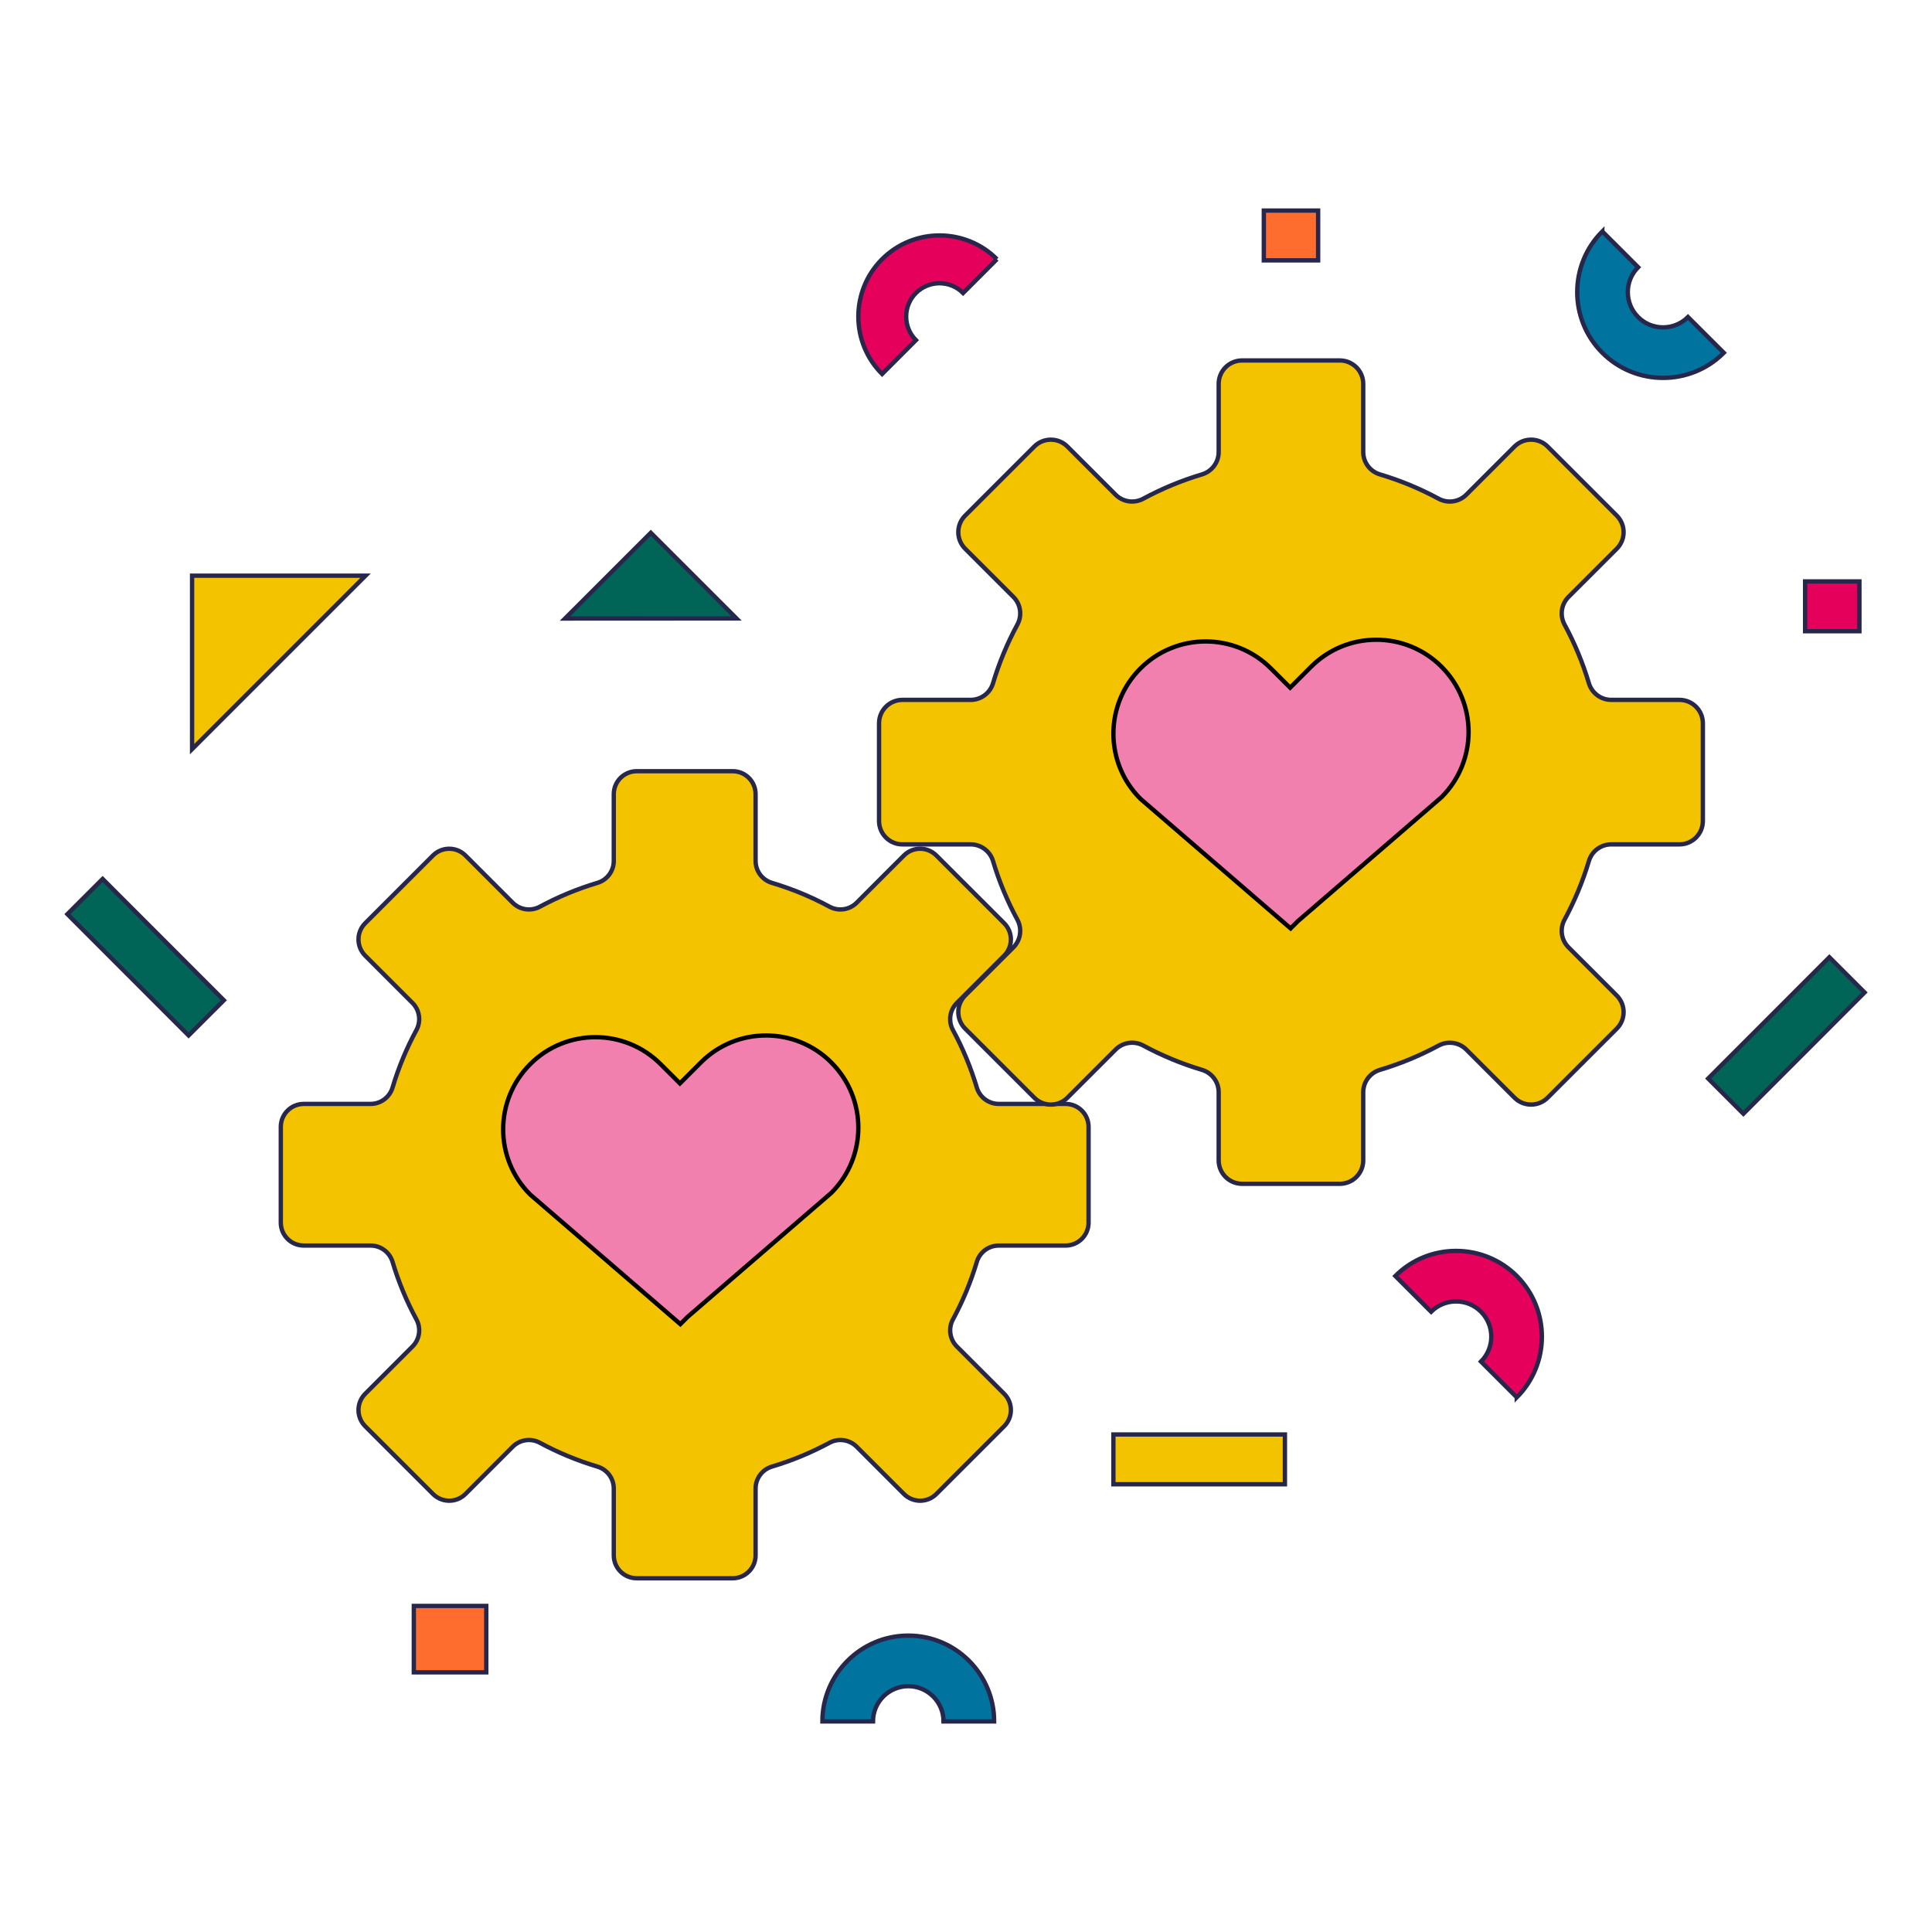
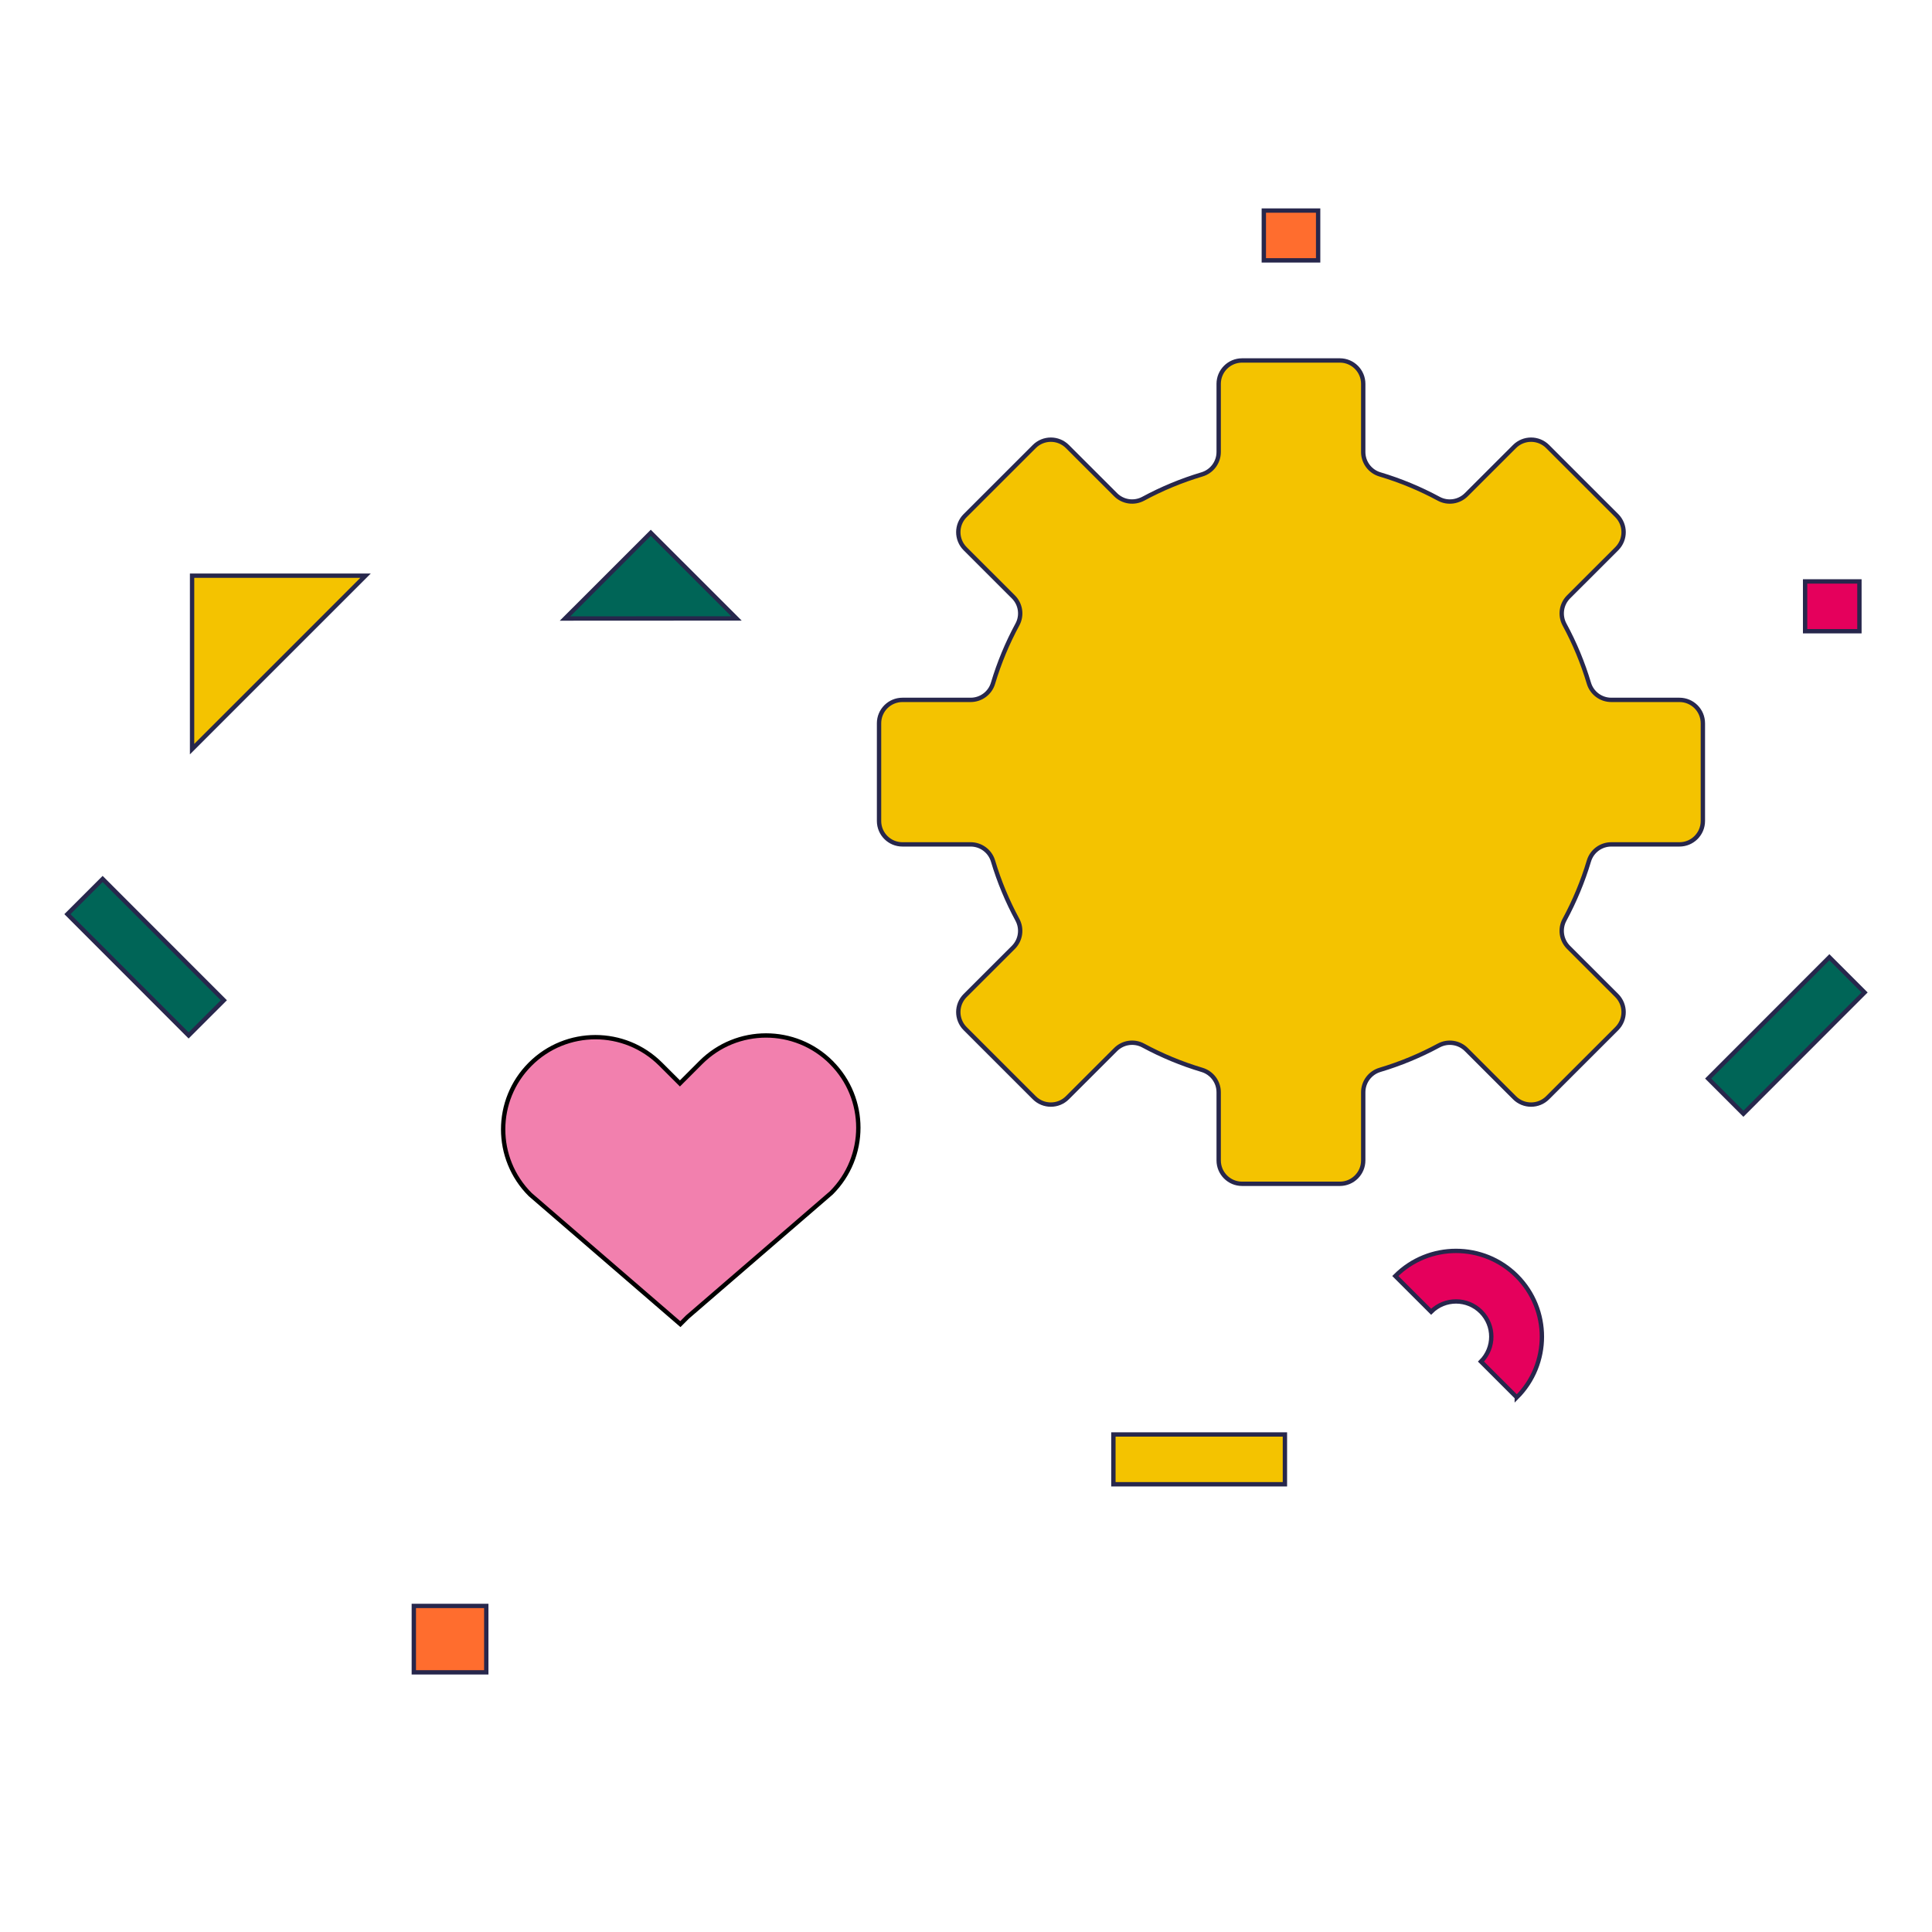
<svg xmlns="http://www.w3.org/2000/svg" id="Layer_1" data-name="Layer 1" viewBox="0 0 444.27 444.27">
  <defs>
    <style>
      .cls-1 {
        fill: #e5005c;
      }

      .cls-1, .cls-2, .cls-3, .cls-4, .cls-5, .cls-6 {
        stroke-miterlimit: 10;
      }

      .cls-1, .cls-3, .cls-4, .cls-5, .cls-6 {
        stroke: #27274c;
      }

      .cls-2 {
        fill: #f280ae;
        stroke: #000;
      }

      .cls-3 {
        fill: #f4c300;
      }

      .cls-4 {
        fill: #006557;
      }

      .cls-5 {
        fill: #ff6d2e;
      }

      .cls-6 {
        fill: #00739f;
      }
    </style>
  </defs>
  <g>
-     <path class="cls-3" d="M250.32,281.15v-22.03c0-2.91-2.36-5.27-5.28-5.27h-15.37c-2.33,0-4.38-1.53-5.05-3.76-1.38-4.63-3.23-9.06-5.49-13.23-1.11-2.05-.74-4.59.91-6.23l10.87-10.87c2.06-2.06,2.06-5.4,0-7.46l-15.59-15.58c-2.06-2.06-5.4-2.06-7.46,0l-10.87,10.87c-1.65,1.65-4.19,2.02-6.24.91-4.18-2.26-8.61-4.1-13.24-5.48-2.23-.67-3.76-2.72-3.76-5.05v-15.36c0-2.91-2.36-5.27-5.28-5.27h-22.05c-2.91,0-5.28,2.36-5.28,5.27v15.36c0,2.33-1.53,4.38-3.76,5.05-4.63,1.38-9.06,3.23-13.24,5.48-2.05,1.11-4.59.74-6.24-.91l-10.87-10.87c-2.06-2.06-5.4-2.06-7.46,0l-15.59,15.58c-2.06,2.06-2.06,5.4,0,7.46l10.87,10.87c1.65,1.65,2.02,4.18.91,6.23-2.26,4.17-4.11,8.6-5.49,13.23-.67,2.23-2.72,3.76-5.05,3.76h-15.37c-2.91,0-5.28,2.36-5.28,5.27v22.03c0,2.91,2.36,5.27,5.28,5.27h15.37c2.33,0,4.38,1.53,5.05,3.76,1.38,4.63,3.23,9.06,5.49,13.23,1.11,2.05.74,4.59-.91,6.23l-10.87,10.87c-2.06,2.06-2.06,5.4,0,7.46l15.59,15.58c2.06,2.06,5.4,2.06,7.46,0l10.87-10.87c1.65-1.65,4.19-2.02,6.24-.91,4.18,2.26,8.61,4.1,13.24,5.48,2.23.67,3.76,2.72,3.76,5.05v15.36c0,2.91,2.36,5.27,5.28,5.27h22.05c2.91,0,5.28-2.36,5.28-5.27v-15.36c0-2.33,1.53-4.38,3.76-5.05,4.63-1.38,9.06-3.23,13.24-5.48,2.05-1.11,4.59-.74,6.24.91l10.87,10.87c2.06,2.06,5.4,2.06,7.46,0l15.59-15.58c2.06-2.06,2.06-5.4,0-7.46l-10.87-10.87c-1.65-1.65-2.02-4.18-.91-6.23,2.26-4.17,4.11-8.6,5.49-13.23.67-2.23,2.72-3.76,5.05-3.76h15.37c2.91,0,5.28-2.36,5.28-5.27Z" />
    <path class="cls-3" d="M391.58,188.79v-22.47c0-2.97-2.41-5.38-5.38-5.38h-15.68c-2.38,0-4.47-1.56-5.15-3.83-1.41-4.72-3.29-9.23-5.6-13.49-1.13-2.09-.76-4.68.92-6.36l11.09-11.08c2.1-2.1,2.1-5.5,0-7.61l-15.9-15.89c-2.1-2.1-5.51-2.1-7.61,0l-11.09,11.08c-1.68,1.68-4.27,2.06-6.36.92-4.26-2.3-8.78-4.18-13.5-5.59-2.28-.68-3.84-2.77-3.84-5.15v-15.67c0-2.97-2.41-5.38-5.38-5.38h-22.48c-2.97,0-5.38,2.41-5.38,5.38v15.67c0,2.37-1.56,4.47-3.84,5.15-4.72,1.41-9.24,3.29-13.5,5.59-2.09,1.13-4.68.76-6.36-.92l-11.09-11.08c-2.1-2.1-5.51-2.1-7.61,0l-15.9,15.89c-2.1,2.1-2.1,5.5,0,7.61l11.09,11.08c1.68,1.68,2.06,4.27.92,6.36-2.3,4.25-4.19,8.77-5.6,13.49-.68,2.28-2.77,3.83-5.15,3.83h-15.68c-2.97,0-5.38,2.41-5.38,5.38v22.47c0,2.97,2.41,5.38,5.38,5.38h15.68c2.38,0,4.47,1.56,5.15,3.83,1.41,4.72,3.29,9.23,5.6,13.49,1.13,2.09.76,4.68-.92,6.36l-11.09,11.08c-2.1,2.1-2.1,5.5,0,7.61l15.9,15.89c2.1,2.1,5.51,2.1,7.61,0l11.09-11.08c1.68-1.68,4.27-2.06,6.36-.92,4.26,2.3,8.78,4.18,13.5,5.59,2.28.68,3.84,2.77,3.84,5.15v15.67c0,2.97,2.41,5.38,5.38,5.38h22.48c2.97,0,5.38-2.41,5.38-5.38v-15.67c0-2.37,1.56-4.47,3.84-5.15,4.72-1.41,9.24-3.29,13.5-5.59,2.09-1.13,4.68-.76,6.36.92l11.09,11.08c2.1,2.1,5.51,2.1,7.61,0l15.9-15.89c2.1-2.1,2.1-5.5,0-7.61l-11.09-11.08c-1.68-1.68-2.06-4.27-.92-6.36,2.3-4.26,4.19-8.77,5.6-13.49.68-2.28,2.77-3.83,5.15-3.83h15.68c2.97,0,5.38-2.41,5.38-5.38Z" />
-     <path class="cls-2" d="M331.49,153.32h0c-8.29-8.28-21.72-8.28-30,0l-4.81,4.81-4.43-4.42c-8.29-8.28-21.72-8.28-30,0h0c-8.29,8.28-8.29,21.7,0,29.98l34.53,29.8,1.65-1.65,33.06-28.53c8.29-8.28,8.29-21.7,0-29.98Z" />
    <path class="cls-2" d="M191.16,244.32h0c-8.29-8.28-21.72-8.28-30,0l-4.81,4.81-4.43-4.42c-8.29-8.28-21.72-8.28-30,0h0c-8.29,8.28-8.29,21.7,0,29.98l34.53,29.8,1.65-1.65,33.06-28.53c8.29-8.28,8.29-21.7,0-29.98Z" />
  </g>
  <polygon class="cls-4" points="149.65 122.52 129.93 142.23 169.35 142.21 169.2 142.06 149.65 122.52" />
  <rect class="cls-4" x="27.76" y="200.41" width="11.45" height="39.43" transform="translate(212.77 352.15) rotate(135.02)" />
  <rect class="cls-4" x="405.05" y="218.39" width="11.45" height="39.43" transform="translate(533.04 696.9) rotate(-135.02)" />
  <rect class="cls-3" x="270.03" y="315.86" width="11.45" height="39.44" transform="translate(-59.83 611.34) rotate(-90)" />
  <rect class="cls-5" x="95.85" y="368.59" width="15.27" height="16.66" transform="translate(480.41 273.44) rotate(90)" />
  <rect class="cls-5" x="291.15" y="47.9" width="11.45" height="12.49" transform="translate(351.01 -242.73) rotate(90)" />
  <rect class="cls-1" x="415.61" y="133.18" width="11.45" height="12.49" transform="translate(560.76 -281.91) rotate(90)" />
-   <path class="cls-1" d="M229.25,59.6l-7.78,7.78c-2.99-2.99-7.86-2.99-10.85,0-2.99,2.99-2.99,7.85,0,10.84l-7.78,7.78c-7.28-7.28-7.28-19.12,0-26.4,7.28-7.28,19.13-7.28,26.41,0Z" />
-   <path class="cls-6" d="M228.61,395.85h-11.64c0-4.47-3.64-8.11-8.11-8.11s-8.11,3.64-8.11,8.11h-11.64c0-10.88,8.86-19.74,19.75-19.74s19.75,8.85,19.75,19.74Z" />
  <path class="cls-1" d="M348.79,321.32l-8.23-8.22c3.16-3.16,3.16-8.3,0-11.46-3.16-3.16-8.31-3.16-11.47,0l-8.23-8.22c7.7-7.7,20.23-7.69,27.93,0,7.7,7.7,7.7,20.22,0,27.91Z" />
-   <path class="cls-6" d="M368.46,53.23l8.23,8.22c-3.16,3.16-3.16,8.3,0,11.46,3.16,3.16,8.31,3.16,11.47,0l8.23,8.22c-7.7,7.7-20.23,7.69-27.93,0-7.7-7.7-7.7-20.22,0-27.91Z" />
  <polygon class="cls-3" points="44.17 132.38 44.17 172.27 84.06 132.38 83.74 132.38 44.17 132.38" />
</svg>